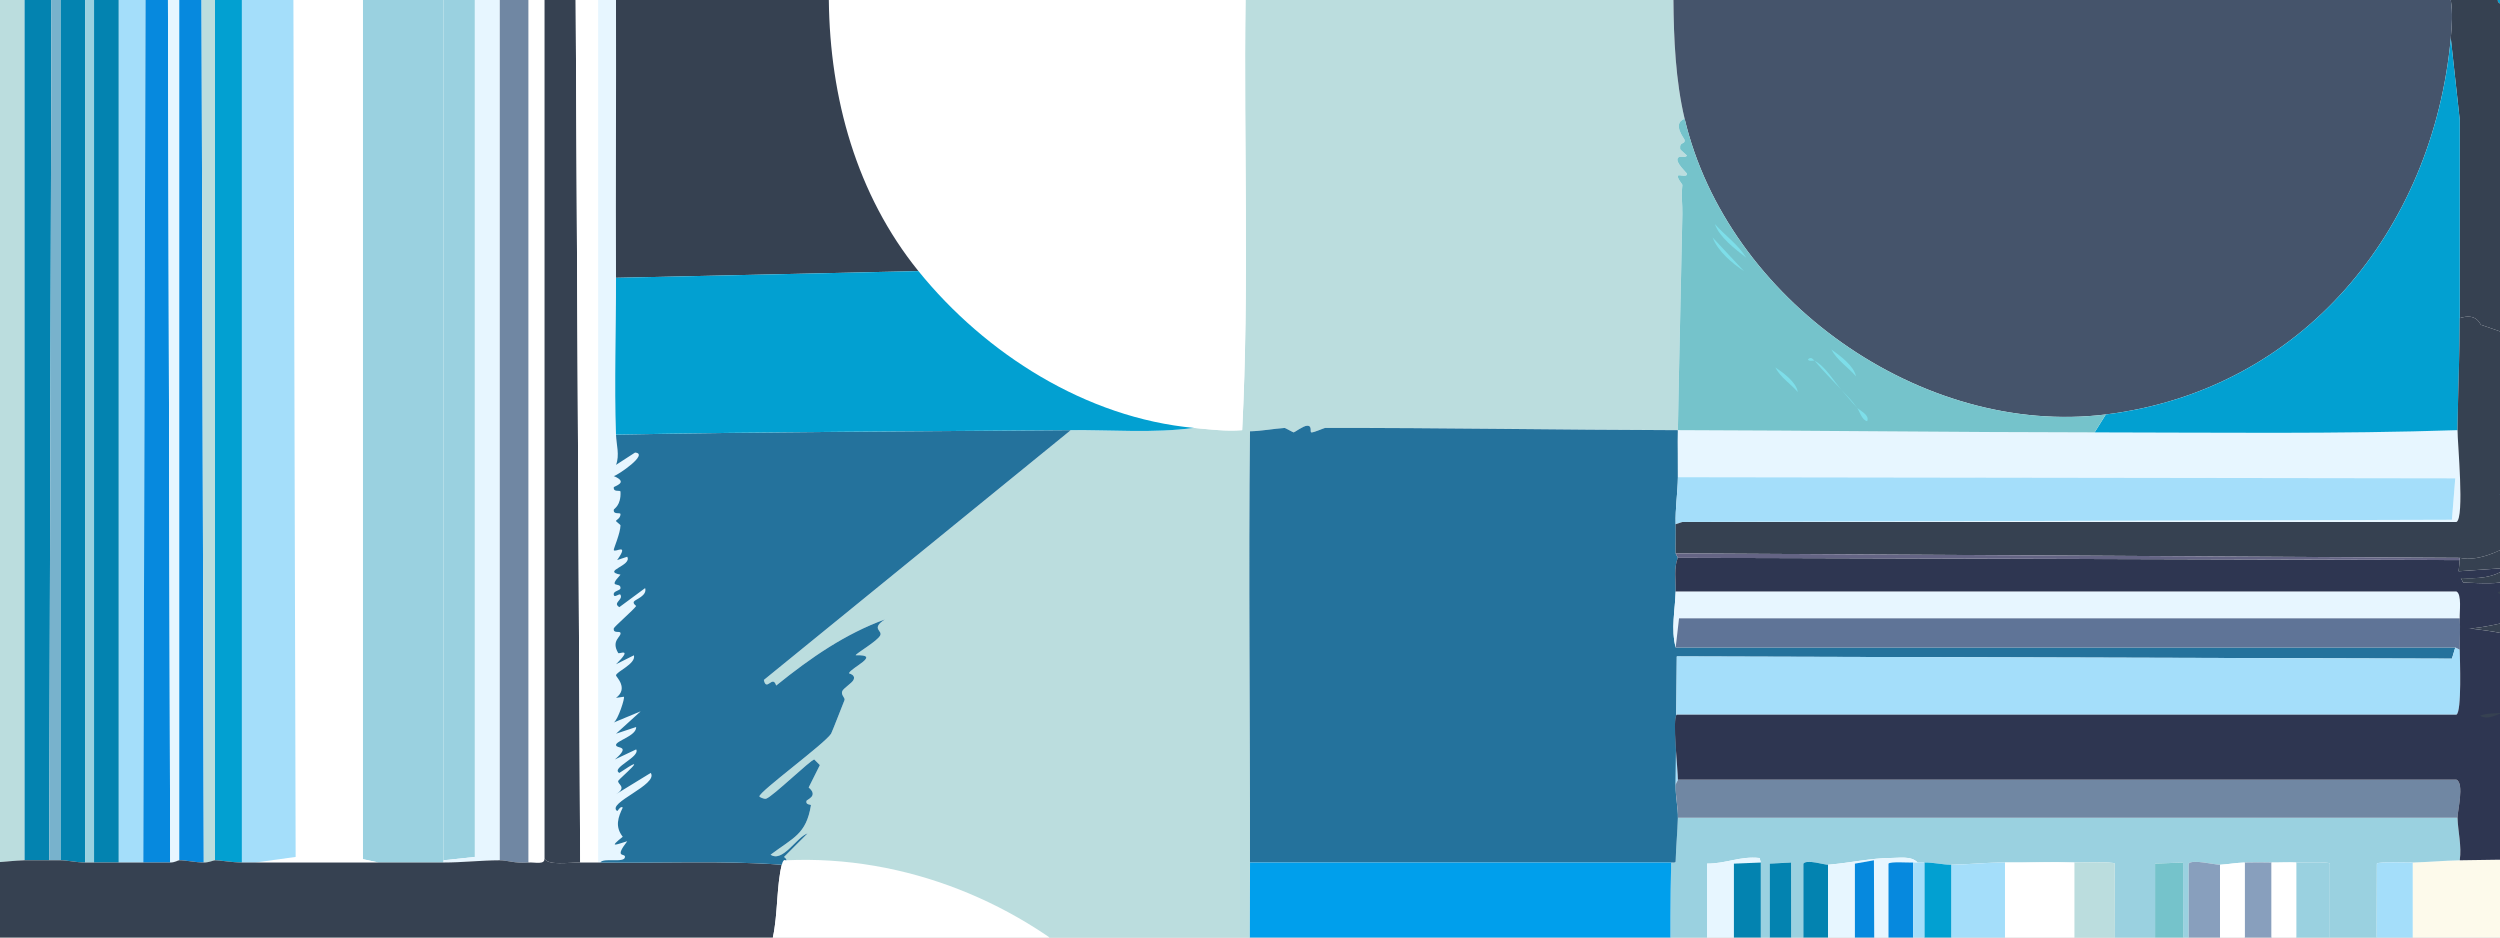
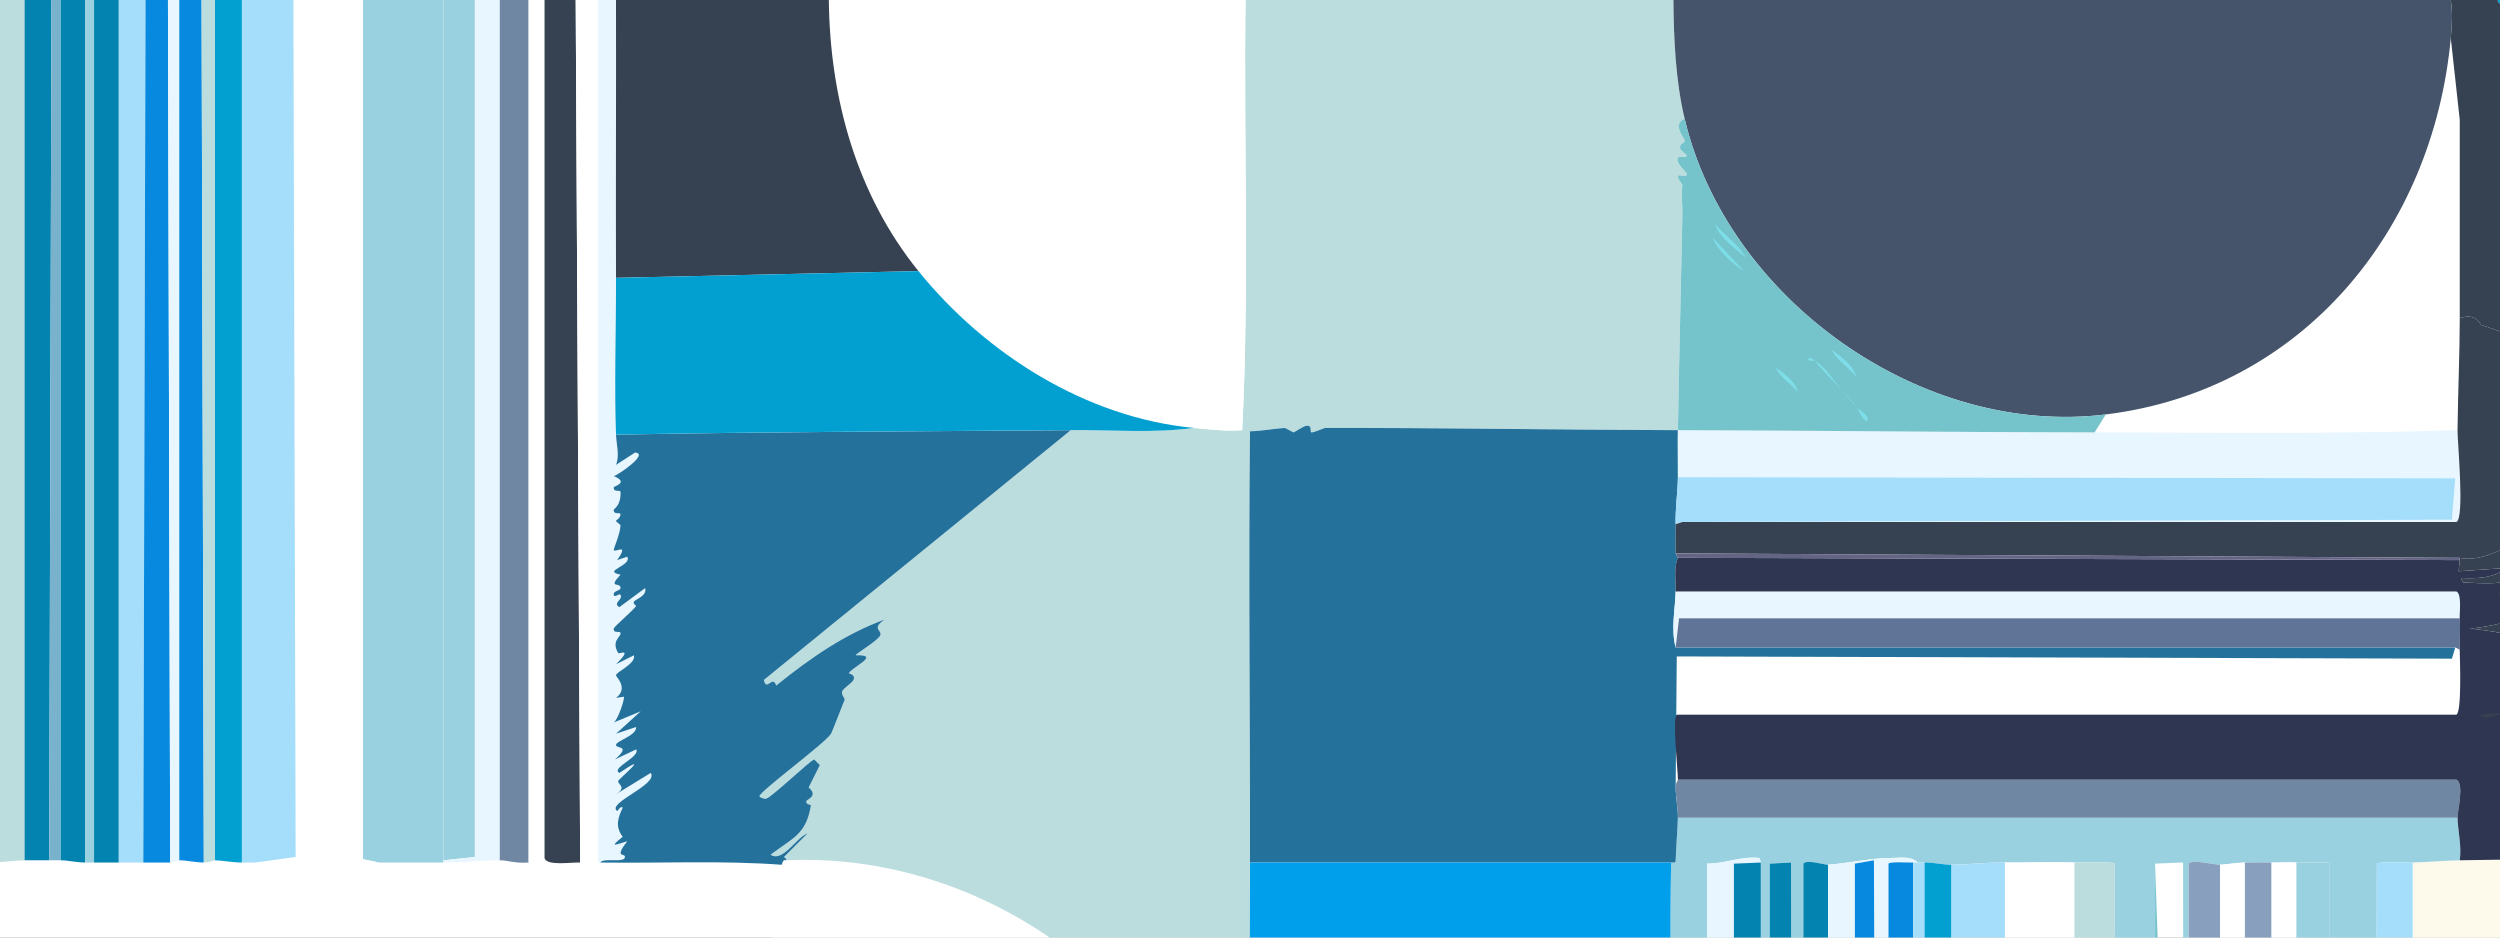
<svg xmlns="http://www.w3.org/2000/svg" width="1600" height="600" viewBox="0 0 1600 600" fill="none">
  <rect x="0" y="0" width="1600" height="600" fill="#808080" stroke="none" />
  <g clip-path="url(#clip0_510_13402)">
    <rect width="1600" height="600" fill="white" />
    <path d="M283.841 0.01V552.01C270.001 552.01 256.101 552.01 242.261 552.01L232.221 549.86V0.01H283.841Z" fill="#9AD1E0" />
    <path d="M232.23 0.01V549.86L242.27 552.01C216 552.01 189.68 552.01 163.41 552.01L189.22 548.43L187.79 0.01H232.24H232.23Z" fill="white" />
    <path d="M187.781 0.01L189.211 548.43L163.401 552.01C160.541 552.01 157.661 552.01 154.801 552.01V0.01H187.781Z" fill="#A4DEFA" />
    <path d="M368.439 0.01L371.309 552.01C364.519 551.86 350.139 554.29 348.369 549.14V0.01H368.439Z" fill="#364151" />
    <path d="M303.92 0.01V548.43L283.84 550.58V0.01H303.92Z" fill="#9AD1E0" />
    <path d="M15.73 0.01V550.58C9.45 550.74 2.14 551.66 -4.34 552.01L-2.91 0.01H15.73Z" fill="#BBDDDE" />
    <path d="M338.329 0.01V552.01C329.479 552.72 325.089 550.57 319.689 550.58V0.01H338.329Z" fill="#7087A3" />
    <path d="M154.8 0.01V552.01C148.64 552.01 141.15 550.57 137.59 550.58V0.01H154.8Z" fill="#02A0D1" />
    <path d="M93.149 0.01L91.719 552.01C86.479 552.03 81.189 551.99 75.949 552.01V0.01H93.159H93.149Z" fill="#A4DEFA" />
    <path d="M32.931 0.01L31.5 550.58C26.471 550.63 20.57 550.46 15.73 550.58V0.01H32.941H32.931Z" fill="#0383B0" />
    <path d="M319.69 0.01V550.58C308.01 550.6 295.76 552.01 283.85 552.01V550.58L303.92 548.43V0.01H319.69Z" fill="#E7F6FF" />
    <path d="M75.95 0.01V552.01C70.71 552.03 65.42 551.98 60.18 552.01V0.01H75.95Z" fill="#0383B0" />
    <path d="M129 0.01L130.43 552.01C125.22 552.02 119.35 550.56 114.66 550.58V0.01H129Z" fill="#0689DE" />
    <path d="M54.44 0.01V552.01C49.22 552.05 43.08 550.54 38.67 550.58V0.01H54.44Z" fill="#0383B0" />
    <path d="M107.491 0.01L108.921 552.01C103.201 552.03 97.431 551.98 91.711 552.01L93.141 0.01H107.481H107.491Z" fill="#0689DE" />
    <path d="M382.779 0.01V552.01C378.979 551.95 375.109 552.09 371.309 552.01L368.439 0.01H382.779Z" fill="white" />
    <path d="M394.249 0.01C394.399 59.25 394.049 118.56 394.249 177.8C394.359 211.13 393.079 244.88 394.249 278.16C394.469 284.57 396.689 291.29 394.249 297.52L406.439 289.63C415.719 290.32 395.339 304.16 392.819 304.68C402.839 308.84 392.889 311.12 392.819 311.85C392.479 315.45 397.049 313.24 397.119 314.72C397.529 323.62 392.899 325.51 392.819 326.19C392.409 329.74 397.129 327.62 397.119 329.06C397.099 331.79 394.259 332.75 394.249 333.36C394.249 333.88 397.129 335.7 397.119 336.23C397.039 341.31 392.609 351.18 392.819 352C393.349 354.07 403.109 346.81 394.969 358.45L401.419 356.3C404.729 362.07 384.849 365.36 397.119 367.77C388.479 377.18 397.349 372.11 397.119 376.37C397.019 378.15 392.279 377.99 392.819 380.67C393.269 382.91 396.439 379.43 397.119 380.67C398.929 383.95 391.819 385.74 396.399 388.56L412.889 376.37C414.349 381.3 406.649 383.55 405.719 384.97C404.849 386.31 407.239 387.71 407.149 387.84C405.409 390.39 392.919 401.17 392.809 402.18C392.409 405.77 396.699 403.49 397.109 405.05C397.779 407.58 390.779 409.84 395.679 417.95C396.179 418.77 405.399 414.04 394.249 425.12L405.719 419.38C407.169 424.92 394.149 429.9 394.249 432.28C394.289 433.15 402.449 440.5 394.249 446.62L399.269 445.9C400.099 446.53 395.519 460.67 392.819 462.39L410.029 455.22L394.259 469.56L407.159 465.26C407.369 470.95 394.299 474.13 394.259 476.73C394.219 479.33 404.319 476.62 393.539 486.05L407.159 479.6C409.939 484.45 390.609 491.51 396.409 494.65C417.879 480.15 396.159 498.52 395.689 499.67C394.809 501.85 401.719 503.63 394.259 508.27L416.479 494.65C421.559 502.15 387.899 513.93 394.969 519.02C395.309 519.27 397.249 515.33 398.549 516.87C395.579 523.05 393.449 528.99 398.549 535.51C389.739 542.57 393.429 540.84 401.419 538.38C392.809 549.56 400.119 545.76 399.989 548.42C399.779 552.64 386.029 548.61 384.219 552C383.739 552 383.259 552 382.789 552V0.01H394.259H394.249Z" fill="#E7F6FF" />
    <path d="M348.36 0.01V549.15C349.12 553.8 342.17 551.71 338.32 552.02V0.01H348.36Z" fill="white" />
    <path d="M137.6 0.01V550.58C136.59 550.58 133.82 552.01 130.43 552.01L129 0.01H137.6Z" fill="#BBDDDE" />
    <path d="M114.66 0.01V550.58C113.72 550.58 112.16 552 108.92 552.01L107.49 0.01H114.66Z" fill="#E7F6FF" />
    <path d="M60.179 0.01V552.01C58.279 552.02 56.349 552 54.44 552.01V0.01H60.179Z" fill="#9AD1E0" />
    <path d="M38.67 0.01V550.58C36.28 550.6 33.82 550.56 31.5 550.58L32.93 0.01H38.67Z" fill="#78B2CC" />
-     <path d="M371.309 552.02C375.109 552.1 378.979 551.96 382.779 552.02C383.259 552.02 383.739 552.02 384.209 552.02C422.909 552.57 461.759 550.6 500.349 553.45C496.949 566.94 497.879 585.28 494.609 600.05C468.369 718.76 377.959 815.22 252.299 823C138.419 830.06 18.719 743.96 -10.081 633.74C-16.981 607.32 -21.581 580.12 -21.551 552.73C-20.491 551.24 -12.451 552.22 -10.081 552.01C-8.201 551.84 -6.231 552.11 -4.341 552.01C2.139 551.66 9.449 550.73 15.729 550.58C20.569 550.46 26.469 550.63 31.499 550.58C33.819 550.56 36.279 550.6 38.669 550.58C43.079 550.55 49.219 552.05 54.439 552.01C56.339 552 58.269 552.02 60.179 552.01C65.419 551.98 70.709 552.03 75.949 552.01C81.189 551.99 86.479 552.03 91.719 552.01C97.439 551.98 103.209 552.03 108.929 552.01C112.159 552 113.729 550.58 114.669 550.58C119.359 550.57 125.239 552.03 130.439 552.01C133.829 552.01 136.599 550.58 137.609 550.58C141.159 550.58 148.649 552.01 154.819 552.01C157.679 552.01 160.559 552.01 163.419 552.01C189.689 552.01 216.009 552.01 242.279 552.01C256.119 552.01 270.019 552.01 283.859 552.01C295.769 552.01 308.019 550.6 319.699 550.58C325.099 550.58 329.489 552.73 338.339 552.01C342.189 551.7 349.139 553.8 348.379 549.14C350.149 554.28 364.529 551.86 371.319 552.01L371.309 552.02Z" fill="#364151" />
    <path d="M503.211 550.58C655.451 543.54 800.461 673.01 787.101 830.17C718.501 831.62 645.531 868.02 599.281 918.35C552.581 969.17 533.781 1033.3 527.591 1101.16H504.651V1073.92C504.651 1065.82 504.621 1057.65 504.651 1049.55C504.701 1036.67 504.631 1023.72 504.651 1010.84C504.671 997.96 504.591 985.01 504.651 972.13C504.651 970.23 504.651 968.29 504.651 966.39C504.681 961.15 504.651 955.86 504.651 950.62C504.661 943.51 504.651 936.31 504.651 929.11C504.671 914.79 504.631 900.41 504.651 886.1C504.651 878.58 509.221 829.66 503.931 827.32L252.301 823.02C377.961 815.23 468.371 718.78 494.611 600.07C497.871 585.31 496.941 566.97 500.351 553.47C501.551 548.7 502.951 551.13 503.221 550.6L503.211 550.58Z" fill="white" />
    <path d="M1070.99 0.01C1071.18 24.87 1072.39 51.7 1078.16 76C1069.79 79.11 1078.08 88.79 1078.16 89.62C1078.46 92.77 1074.76 90.29 1075.29 95.36C1075.35 95.95 1079.77 99.39 1079.59 99.66C1078.43 101.39 1075.04 99.36 1073.85 101.09C1071.92 103.92 1079.53 110.55 1079.59 111.13C1079.88 114.01 1074.27 111.28 1073.85 112.56C1073.34 114.13 1076.75 117.98 1076.72 118.3C1075.88 127.08 1076.85 129.85 1076.72 136.94C1075.91 180.59 1074.61 229.63 1073.85 275.3C998.421 275.1 922.031 273.74 848.031 273.87C847.531 273.87 841.041 276.73 839.431 276.74C837.931 276.74 840.271 272.4 836.561 272.44C834.171 272.47 828.441 276.72 827.961 276.74C827.641 276.75 822.541 273.85 822.221 273.87C814.981 274.36 807.351 275.88 800.001 276.02C798.961 367.94 800.151 460.34 800.001 552.02C799.841 644.75 799.211 737.46 798.571 830.17C794.771 830.12 790.901 830.09 787.101 830.17C800.461 673.01 655.451 543.54 503.211 550.58C503.631 549.77 502.231 548.99 501.781 548.43L516.831 533.38C509.731 535.75 500.981 552.22 493.171 547C507.681 536.11 515.931 533.98 518.981 515.46C519.141 514.5 515.561 515.54 516.111 512.59C516.271 511.72 524.021 509.46 517.541 503.99L524.711 489.65L521.131 486.07C518.991 486.09 494.351 509.96 490.301 511.16C488.991 511.55 486.021 510.07 486.001 509.73C485.791 506.69 527.951 475.89 531.881 469.58C532.521 468.55 539.561 450.28 540.481 448.07C541.081 446.65 538.011 444.83 539.051 442.33C539.831 440.45 545.261 437.18 546.221 435.16C547.851 431.72 543.271 431.12 543.351 430.86C544.431 427.4 564.601 418.75 547.651 419.39C547.441 418.39 561.921 410.16 563.421 406.49C564.671 403.41 557.291 402.37 566.291 396.45C541.301 405.5 519.011 420.75 496.751 438.75C494.491 431.49 490.541 443.05 488.861 435.17L685.291 275.3C711.741 275.08 737.981 277.36 764.151 273.87C774.471 274.83 784.531 276.13 794.981 275.3C799.601 184.63 795.931 91.65 797.131 0.01H1070.98H1070.99Z" fill="#BBDDDE" />
    <path d="M1763.5 550.58V827.3L1575.68 830.88L1577.11 1101.15H1544.13V552.01C1554.1 551.72 1564.43 550.79 1574.24 550.58C1637.08 549.19 1700.63 551.97 1763.5 550.58Z" fill="#FDFAEB" />
    <path d="M1572.81 523.34C1573.07 532.17 1575.57 541.53 1574.24 550.58C1564.43 550.8 1554.1 551.73 1544.13 552.01C1540.7 552.11 1522.21 551.29 1521.19 552.73L1519.76 1101.15H1491.08V552.73C1490.01 551.22 1472.95 552.2 1469.57 552.01C1464.37 551.72 1459.01 552.11 1453.8 552.01C1447.68 551.89 1442.74 551.85 1436.59 552.01C1431.17 552.15 1425.97 553.14 1420.82 553.44C1418.16 553.6 1402.87 549.72 1400.75 552.72V1101.14H1397.88L1397.16 552L1379.24 552.72V1101.14H1354.87L1353.44 552.72C1352.4 551.25 1331.51 552.14 1327.63 552C1312.89 551.5 1297.94 552.14 1283.18 552C1271.62 551.89 1260.12 553.26 1248.77 553.43C1243.88 553.51 1237.3 551.84 1231.56 552C1230.14 552.04 1228.68 551.94 1227.26 552C1223.22 547.52 1215.01 549.15 1209.34 549.13C1198.28 549.1 1183.88 552.27 1169.91 553.43C1168.09 553.58 1156.22 549.77 1154.14 552.71V1101.13H1146.97L1146.25 551.99L1132.63 552.71V1101.13H1126.89V551.99L1126.17 549.12C1113.75 547.74 1104.81 552.76 1092.48 552.7V1101.12H1069.54C1069.11 1093.07 1070.13 1084.77 1069.54 1076.75C1073.77 948.73 1069.14 820.5 1069.54 692.5C1069.69 645.8 1068.4 598.57 1069.54 551.99C1069.54 551.84 1072.38 552.45 1072.41 551.27C1072.65 541.93 1073.58 532.47 1073.84 523.31H1572.79L1572.81 523.34Z" fill="#9AD1E0" />
    <path d="M797.141 0.01C795.941 91.64 799.611 184.63 794.991 275.3C784.541 276.12 774.481 274.82 764.161 273.87C695.281 267.47 630.651 226.48 587.811 173.51C548.121 124.44 531.141 62.77 530.461 0.02H797.141V0.01Z" fill="white" />
    <path d="M530.449 0.01C531.129 62.76 548.109 124.43 587.799 173.5L394.239 177.8C394.039 118.56 394.389 59.25 394.239 0.01H530.449Z" fill="#364151" />
    <path d="M1327.64 552.02V1101.16H1283.19V552.02C1297.95 552.16 1312.89 551.52 1327.64 552.02Z" fill="white" />
    <path d="M1283.19 552.02V1101.16H1248.78V553.46C1260.13 553.28 1271.63 551.92 1283.19 552.03V552.02Z" fill="#A4DEFA" />
    <path d="M1354.88 1101.15H1327.64V552.01C1331.52 552.14 1352.41 551.26 1353.45 552.73L1354.88 1101.15Z" fill="#BBDDDE" />
    <path d="M1227.27 552.02C1226.33 552.06 1225.34 551.96 1224.4 552.02C1221.62 552.18 1209.68 551.26 1208.63 552.74V1101.16H1201.46L1199.31 550.59L1187.12 552.74V1101.16H1169.91V553.46C1183.88 552.3 1198.28 549.13 1209.34 549.16C1215.01 549.18 1223.23 547.54 1227.26 552.03L1227.27 552.02Z" fill="#E7F6FF" />
    <path d="M1544.14 552.02V1101.16H1519.77L1521.2 552.74C1522.22 551.3 1540.71 552.12 1544.14 552.02Z" fill="#A4DEFA" />
    <path d="M1491.09 1101.15H1469.58V552.01C1472.95 552.2 1490.01 551.22 1491.09 552.73V1101.15Z" fill="#9AD1E0" />
    <path d="M1420.83 553.45V1101.15H1400.76V552.73C1402.89 549.73 1418.17 553.6 1420.83 553.45Z" fill="#889FBD" />
-     <path d="M1397.89 1101.15H1379.25V552.73L1397.17 552.02L1397.89 1101.15Z" fill="#75C3CB" />
+     <path d="M1397.89 1101.15H1379.25V552.73L1397.89 1101.15Z" fill="#75C3CB" />
    <path d="M1126.91 552.02L1109.7 552.74V1101.16H1092.49V552.74C1104.83 552.8 1113.76 547.78 1126.18 549.16L1126.9 552.03L1126.91 552.02Z" fill="#E7F6FF" />
    <path d="M1453.81 552.02V1101.16H1436.6V552.02C1442.75 551.86 1447.69 551.9 1453.81 552.02Z" fill="#889FBD" />
    <path d="M1126.91 552.02V1101.15H1109.7V552.73L1126.91 552.02Z" fill="#0383B0" />
    <path d="M1248.78 553.45V1101.15H1231.57V552.01C1237.31 551.86 1243.89 553.52 1248.78 553.44V553.45Z" fill="#02A0D1" />
    <path d="M1469.58 552.02V1101.16H1453.81V552.02C1459.02 552.12 1464.38 551.73 1469.58 552.02Z" fill="white" />
    <path d="M1436.6 552.02V1101.16H1420.83V553.46C1425.98 553.16 1431.18 552.16 1436.6 552.03V552.02Z" fill="white" />
    <path d="M1224.4 552.02V1101.16H1208.63V552.74C1209.68 551.26 1221.62 552.19 1224.4 552.02Z" fill="#0689DE" />
    <path d="M1169.92 553.45V1101.15H1154.15V552.73C1156.23 549.79 1168.1 553.6 1169.92 553.45Z" fill="#0383B0" />
    <path d="M1201.46 1101.15H1187.13V552.73L1199.31 550.58L1201.46 1101.15Z" fill="#0689DE" />
    <path d="M1146.98 1101.15H1132.64V552.73L1146.26 552.02L1146.98 1101.15Z" fill="#0383B0" />
    <path d="M1227.27 552.02C1228.69 551.96 1230.15 552.06 1231.57 552.02V1101.16H1224.4V552.02C1225.34 551.96 1226.32 552.06 1227.27 552.02Z" fill="#A4DEFA" />
    <path d="M1073.86 275.3C1073.69 285.36 1073.97 295.48 1073.86 305.41C1073.75 315.23 1072.09 325.51 1072.43 335.52C1072.64 341.7 1072.28 347.97 1072.43 354.16L1073.86 357.03C1071.09 363.31 1072.64 371.71 1072.43 378.54C1072.06 390.39 1069.33 402.76 1072.43 414.38H1571.38L1569.23 421.55L1073.14 420.12L1072.42 503.28C1072.32 509.78 1074.02 517.66 1073.85 523.35C1073.59 532.51 1072.65 541.97 1072.42 551.31C1072.39 552.48 1069.56 551.88 1069.55 552.03H800.001C800.151 460.34 798.961 367.95 800.001 276.03C807.361 275.89 814.991 274.36 822.221 273.88C822.541 273.86 827.631 276.76 827.961 276.75C828.441 276.73 834.171 272.48 836.561 272.45C840.261 272.41 837.931 276.76 839.431 276.75C841.041 276.75 847.531 273.88 848.031 273.88C922.031 273.75 998.421 275.12 1073.85 275.31L1073.86 275.3Z" fill="#24729C" />
    <path d="M1069.56 552.02C1068.42 598.6 1069.71 645.83 1069.56 692.53H1068.13C1068.76 683.47 1066.76 673.74 1068.13 664.57C1064.32 664.69 1056.3 676.54 1054.51 676.76C1042.19 678.23 1061.69 660.1 1060.96 654.54C1057.61 649.9 1050.1 664.98 1047.34 665.29C1044.58 665.6 1041.96 660.94 1041.6 660.99C1039.14 661.33 1021.1 704.5 1017.23 704C1016.66 703.93 1016.03 698.99 1012.93 699.7C1010.54 700.25 988.62 738.82 982.82 738.41C977.63 738.04 994.37 719.14 984.25 716.9C981.37 727.5 949.94 748.37 947.69 753.46C946.72 755.66 953.5 760.18 953.43 760.63C952.22 767.68 912.27 784.14 910.42 799.34C910.37 799.77 914.61 800.74 914.72 802.21C915.04 806.6 870.15 822.07 868.84 826.58C868.64 827.27 872.42 836.57 867.41 840.2C845.7 834.45 821.13 830.45 798.59 830.16C799.24 737.45 799.87 644.73 800.02 552.01H1069.57L1069.56 552.02Z" fill="#009FEC" />
    <path d="M685.301 275.3L488.871 435.17C490.541 443.06 494.491 431.49 496.761 438.75C519.011 420.75 541.311 405.5 566.301 396.45C557.301 402.37 564.691 403.41 563.431 406.49C561.931 410.17 547.451 418.4 547.661 419.39C564.611 418.75 544.441 427.4 543.361 430.86C543.281 431.12 547.861 431.72 546.231 435.16C545.281 437.17 539.841 440.45 539.061 442.33C538.021 444.82 541.091 446.64 540.491 448.07C539.561 450.28 532.531 468.55 531.891 469.58C527.961 475.88 485.801 506.68 486.011 509.73C486.031 510.08 489.001 511.55 490.311 511.16C494.351 509.96 519.001 486.09 521.141 486.07L524.721 489.65L517.551 503.99C524.031 509.46 516.281 511.72 516.121 512.59C515.571 515.54 519.141 514.5 518.991 515.46C515.941 533.98 507.691 536.11 493.181 547C500.991 552.22 509.731 535.75 516.841 533.38L501.791 548.43C502.251 548.99 503.641 549.77 503.221 550.58C502.951 551.1 501.551 548.68 500.351 553.45C461.761 550.6 422.911 552.57 384.211 552.02C386.031 548.63 399.771 552.66 399.981 548.44C400.111 545.78 392.801 549.58 401.411 538.4C393.421 540.86 389.731 542.6 398.541 535.53C393.441 529.01 395.571 523.07 398.541 516.89C397.241 515.35 395.301 519.29 394.961 519.04C387.881 513.95 421.551 502.17 416.471 494.67L394.251 508.29C401.711 503.65 394.811 501.86 395.681 499.69C396.141 498.54 417.871 480.17 396.401 494.67C390.611 491.53 409.931 484.47 407.151 479.62L393.531 486.07C404.311 476.64 394.201 479.44 394.251 476.75C394.301 474.06 407.371 470.97 407.151 465.28L394.251 469.58L410.021 455.24L392.811 462.41C395.521 460.69 400.091 446.56 399.261 445.92L394.241 446.64C402.441 440.53 394.281 433.17 394.241 432.3C394.141 429.92 407.161 424.93 405.711 419.4L394.241 425.14C405.391 414.06 396.171 418.8 395.671 417.97C390.781 409.86 397.781 407.6 397.101 405.07C396.691 403.52 392.401 405.79 392.801 402.2C392.911 401.19 405.401 390.41 407.141 387.86C407.231 387.73 404.841 386.33 405.711 384.99C406.641 383.57 414.331 381.32 412.881 376.39L396.391 388.58C391.801 385.77 398.921 383.97 397.111 380.69C396.431 379.45 393.261 382.93 392.811 380.69C392.271 378.01 397.011 378.17 397.111 376.39C397.341 372.13 388.471 377.2 397.111 367.79C384.841 365.38 404.721 362.09 401.411 356.32L394.961 358.47C403.101 346.83 393.341 354.08 392.811 352.02C392.601 351.2 397.031 341.33 397.111 336.25C397.111 335.73 394.231 333.91 394.241 333.38C394.251 332.76 397.091 331.8 397.111 329.08C397.111 327.64 392.401 329.77 392.811 326.21C392.891 325.53 397.521 323.64 397.111 314.74C397.041 313.26 392.471 315.47 392.811 311.87C392.881 311.14 402.831 308.86 392.811 304.7C395.331 304.18 415.711 290.33 406.431 289.65L394.241 297.54C396.681 291.31 394.461 284.59 394.241 278.18C491.351 276.34 588.671 276.12 685.301 275.31V275.3Z" fill="#24729C" />
    <path d="M764.161 273.86C737.991 277.36 711.761 275.07 685.301 275.29C588.671 276.1 491.351 276.31 394.241 278.16C393.071 244.88 394.351 211.13 394.241 177.8L587.801 173.5C630.641 226.48 695.281 267.47 764.151 273.86H764.161Z" fill="#02A0D1" />
    <path d="M1598.62 0.01H1763.5V73.13C1715.84 32.36 1669.4 13.91 1607.94 4.31C1605.97 4 1597.82 3.13 1598.62 0.01Z" fill="#02A0D1" />
-     <path d="M1574.25 415.81C1574.32 421.76 1575.66 455.81 1572.1 457.39H1073.15C1070.12 459.54 1073.96 493.56 1073.87 498.97C1073.85 500.12 1072.48 500.52 1072.44 503.27L1073.16 420.11L1569.25 421.54L1571.4 414.37L1574.27 415.8L1574.25 415.81Z" fill="#A4DEFA" />
    <path d="M1572.81 523.34H1073.86C1074.02 517.65 1072.32 509.77 1072.43 503.27C1072.47 500.52 1073.84 500.11 1073.86 498.97H1572.1C1577.36 501.3 1572.7 519.46 1572.82 523.34H1572.81Z" fill="#7087A3" />
    <path d="M1574.25 395.73H1074.58L1072.43 414.37C1069.33 402.74 1072.06 390.37 1072.43 378.53H1572.1C1575.74 380.14 1574 392.18 1574.25 395.74V395.73Z" fill="#E7F6FF" />
    <path d="M1574.25 395.73C1574.71 402.3 1574.17 409.19 1574.25 415.8L1571.38 414.37H1072.43L1074.58 395.73H1574.25Z" fill="#5F7497" />
    <path d="M1763.5 223.68V550.58C1700.63 551.97 1637.08 549.19 1574.24 550.58C1575.57 541.53 1573.07 532.17 1572.81 523.34C1572.69 519.45 1577.35 501.3 1572.09 498.97H1073.85C1073.94 493.56 1070.1 459.54 1073.13 457.39H1572.08C1575.64 455.81 1574.31 421.76 1574.23 415.81C1574.15 409.2 1574.69 402.31 1574.23 395.74C1573.98 392.19 1575.72 380.15 1572.08 378.53H1072.41C1072.62 371.7 1071.08 363.31 1073.84 357.02L1574.23 358.45L1573.51 365.62L1604.34 363.47C1595.83 370.11 1585.2 370.4 1574.95 369.92L1576.38 372.79C1604.33 374.2 1607.76 373.92 1628.71 357.02C1634.2 359.45 1651.22 342.44 1648.78 336.95C1665.18 315.63 1670.48 294.15 1667.42 264.54C1667.21 262.54 1653.51 219.26 1661.68 230.13C1666.87 237.04 1671.14 262.31 1671.72 271.71L1673.15 261.67L1678.17 263.82C1683.02 262.04 1672.06 246.1 1678.17 242.31C1681.75 242.31 1682.35 262.72 1683.19 265.97C1683.97 268.98 1687.95 265.81 1688.93 268.84C1690.68 274.26 1686.51 306.35 1684.63 313.29C1675.8 345.82 1642.46 376.06 1612.94 390C1609.52 389.71 1607.18 390.28 1604.34 392.15C1607.35 394.15 1610.51 391.15 1612.94 390C1615.46 390.21 1616.92 389.46 1618.68 392.15C1618.87 396.05 1584.46 402.79 1579.97 402.19C1587.88 402.97 1595.87 404.12 1603.63 405.77C1606.8 406.44 1604.07 409.87 1605.06 410.07C1620.86 413.22 1669.43 379.19 1680.33 366.34C1704.11 338.32 1716.23 279.66 1709.01 245.9C1708.39 243.03 1695.25 213.48 1699.69 213.64C1706.59 225.59 1712.49 239.4 1714.74 253.07C1717.26 268.36 1716.93 325.35 1711.87 341.96C1711.39 343.54 1708.58 347.29 1707.57 349.13C1700.24 351.88 1712.36 335.58 1707.57 333.36L1697.53 354.87L1655.95 393.58C1656.52 395.4 1669.77 387.04 1659.53 398.6L1610.06 425.12C1618.91 426.21 1623.19 421.24 1632.28 425.84L1634.43 427.99C1630.83 428.52 1623.98 437.19 1629.41 437.31C1630.57 437.34 1641.6 424.46 1648.05 424.41C1656.86 424.33 1643.11 430.84 1646.62 434.45C1661.19 438.44 1715.84 379.8 1723.33 366.35C1724.11 364.96 1721.64 359.64 1723.33 356.31C1725.16 352.71 1726.98 356.24 1727.63 354.88C1730.63 348.56 1731.64 341.4 1735.52 335.52C1743.97 335.57 1726.55 367.13 1726.2 370.65C1732.1 373.26 1738.79 352.68 1742.69 352.73C1745.86 352.41 1744.67 355.01 1744.84 357.03C1743.98 359.21 1739.76 361.58 1742.69 365.63C1743.51 362.75 1745.1 360.15 1744.84 357.03C1752.11 338.55 1744.48 343.68 1744.84 333.37C1745.76 306.62 1752.34 282.74 1747.71 254.51C1747.54 253.47 1744.15 256.29 1743.41 253.08C1742.45 248.94 1744.96 244.9 1744.84 244.48C1743.9 241.19 1741.8 235.52 1740.54 231.58C1740.16 230.4 1737.36 233.54 1736.24 230.15C1733.51 221.89 1727.99 209.49 1726.2 202.91C1726.03 202.29 1729.61 193.54 1729.07 191.44C1728.42 188.92 1700.21 153.67 1696.81 150.58C1688.97 143.43 1675.78 136.89 1667.42 129.79C1672.39 126.55 1676.31 130.4 1681.04 133.37C1713.89 154.04 1744.01 205.1 1750.58 243.05C1754.65 266.54 1751.14 290.99 1755.6 314.02C1759.51 313.9 1757.45 241.42 1757.75 235.88C1757.88 233.49 1760.13 224.8 1763.49 223.69L1763.5 223.68Z" fill="#2E3651" />
    <path d="M1602.92 455.95C1597.92 456.86 1592.97 461.17 1587.15 458.1C1591.79 456.1 1598.51 456.84 1602.92 455.95Z" fill="#364151" />
    <path d="M1604.35 378.53C1604.07 378.58 1601.03 381.9 1598.61 379.25C1600.05 377.64 1602.81 379.07 1604.35 378.53Z" fill="#364151" />
    <path d="M1598.62 0.01C1597.82 3.13 1605.97 4 1607.94 4.31C1669.41 13.92 1715.85 32.36 1763.5 73.13V84.6L1753.46 78.15L1763.5 87.47V223.68C1760.14 224.79 1757.9 233.48 1757.76 235.87C1757.45 241.41 1759.52 313.9 1755.61 314.01C1751.15 290.97 1754.66 266.53 1750.59 243.04C1744.02 205.09 1713.9 154.03 1681.05 133.36C1676.32 130.38 1672.4 126.54 1667.43 129.78C1675.79 136.88 1688.98 143.42 1696.82 150.57C1700.22 153.67 1728.43 188.91 1729.08 191.43C1729.62 193.53 1726.05 202.28 1726.21 202.9C1728 209.48 1733.51 221.88 1736.25 230.14C1737.37 233.53 1740.17 230.4 1740.55 231.57C1741.81 235.51 1743.91 241.18 1744.85 244.47C1744.97 244.89 1742.46 248.93 1743.42 253.07C1744.16 256.28 1747.55 253.47 1747.72 254.5C1752.35 282.73 1745.78 306.61 1744.85 333.36C1744.49 343.67 1752.12 338.54 1744.85 357.02C1744.68 355 1745.87 352.39 1742.7 352.72C1738.8 352.67 1732.11 373.25 1726.21 370.64C1726.56 367.13 1743.98 335.56 1735.53 335.51C1731.66 341.39 1730.64 348.54 1727.64 354.87C1726.99 356.23 1725.16 352.7 1723.34 356.3C1721.65 359.63 1724.12 364.94 1723.34 366.34C1715.85 379.8 1661.21 438.44 1646.63 434.44C1643.12 430.84 1656.87 424.33 1648.06 424.4C1641.61 424.46 1630.59 437.33 1629.42 437.3C1623.99 437.18 1630.83 428.51 1634.44 427.98L1632.29 425.83C1623.19 421.23 1618.91 426.21 1610.07 425.11L1659.54 398.59C1669.77 387.04 1656.52 395.39 1655.96 393.57L1697.54 354.86L1707.58 333.35C1712.37 335.57 1700.25 351.87 1707.58 349.12C1708.59 347.28 1711.4 343.53 1711.88 341.95C1716.94 325.34 1717.27 268.34 1714.75 253.06C1712.5 239.39 1706.6 225.58 1699.7 213.63C1695.26 213.47 1708.4 243.02 1709.02 245.89C1716.25 279.64 1704.12 338.31 1680.34 366.33C1669.44 379.18 1620.86 413.21 1605.07 410.06C1604.07 409.86 1606.81 406.43 1603.64 405.76C1595.88 404.11 1587.9 402.95 1579.98 402.18C1584.48 402.78 1618.88 396.05 1618.69 392.14C1616.94 389.45 1615.48 390.2 1612.95 389.99C1642.47 376.05 1675.81 345.81 1684.64 313.28C1686.52 306.35 1690.69 274.26 1688.94 268.83C1687.97 265.81 1683.99 268.97 1683.2 265.96C1682.36 262.72 1681.76 242.31 1678.18 242.3C1672.07 246.09 1683.03 262.02 1678.18 263.81L1673.16 261.66L1671.73 271.7C1671.16 262.3 1666.89 237.03 1661.69 230.12C1653.52 219.25 1667.22 262.53 1667.43 264.53C1670.49 294.13 1665.19 315.61 1648.79 336.94C1641.99 345.78 1637.33 350.06 1628.72 357.01C1607.77 373.91 1604.34 374.19 1576.39 372.78L1574.96 369.91C1585.22 370.39 1595.84 370.09 1604.35 363.46L1573.52 365.61L1574.24 358.44V357.01C1598.89 362.78 1647.7 323.33 1647.36 300.38C1647.31 297 1643.12 294.06 1643.06 291.78C1642.43 268.03 1642.71 248.05 1628.72 227.26C1623.19 219.03 1596.87 211.15 1587.86 207.9C1587.07 207.62 1585.28 200.02 1574.24 203.6C1574.31 161.49 1574.18 118.98 1574.24 76.71L1568.5 24.38C1569.24 16.38 1569.77 8.02 1568.5 0.01H1598.61H1598.62Z" fill="#364151" />
    <path d="M1340.54 276.73C1417.84 276.8 1495.5 277.87 1572.81 275.3C1572.73 282.91 1577.46 331.7 1572.09 334.08H1076.72L1569.22 332.65L1571.37 306.13L1073.85 305.41C1073.96 295.48 1073.68 285.36 1073.85 275.3C1162.82 275.53 1251.49 276.66 1340.53 276.73H1340.54Z" fill="#E7F6FF" />
    <path d="M1076.72 334.08L1072.42 335.51C1072.08 325.5 1073.74 315.22 1073.85 305.4L1571.37 306.12L1569.22 332.64L1076.72 334.07V334.08Z" fill="#A4DEFA" />
    <path d="M1568.51 0.01C1569.78 8.03 1569.25 16.39 1568.51 24.38C1557.06 147.46 1473.45 249.71 1347.71 265.25C1229.77 279.83 1105.58 191.58 1078.16 75.99C1072.39 51.69 1071.18 24.86 1070.99 0H1568.51V0.01Z" fill="#45546B" />
-     <path d="M1574.25 203.61C1574.21 227.26 1573.08 251.49 1572.82 275.3C1495.51 277.88 1417.85 276.8 1340.55 276.73L1347.72 265.26C1473.46 249.72 1557.07 147.47 1568.52 24.39L1574.26 76.72C1574.2 118.99 1574.33 161.5 1574.26 203.61H1574.25Z" fill="#02A0D1" />
    <path d="M1347.71 265.26L1340.54 276.73C1251.5 276.65 1162.82 275.53 1073.86 275.3C1074.62 229.63 1075.92 180.59 1076.73 136.94C1076.86 129.86 1075.89 127.09 1076.73 118.3C1076.76 117.98 1073.35 114.14 1073.86 112.56C1074.28 111.27 1079.89 114 1079.6 111.13C1079.54 110.55 1071.93 103.92 1073.86 101.09C1075.04 99.36 1078.44 101.39 1079.6 99.66C1079.78 99.39 1075.36 95.95 1075.3 95.36C1074.77 90.29 1078.47 92.78 1078.17 89.62C1078.09 88.79 1069.8 79.11 1078.17 76C1105.59 191.59 1229.78 279.84 1347.72 265.26H1347.71Z" fill="#75C3CB" />
    <path d="M1096.08 151.99L1116.15 173.5C1108.76 168.69 1099.25 160.61 1096.08 151.99Z" fill="#7DDEE9" />
    <path d="M1097.51 143.39C1103.93 150.68 1112.46 156.52 1117.58 164.9C1110.73 159.57 1100.43 151.9 1097.51 143.39Z" fill="#7DDEE9" />
    <path d="M1178.52 249.49C1172.35 243.03 1167.14 237.75 1161.31 230.85C1168.44 234.64 1173.4 243.66 1178.52 249.49Z" fill="#7DDEE9" />
    <path d="M1172.07 223.68C1177.38 227.43 1186.53 234.08 1187.84 240.89C1182.86 235.06 1175.73 230.59 1172.07 223.68Z" fill="#7DDEE9" />
    <path d="M1136.23 235.15C1141.03 238.36 1149.79 244.7 1150.57 250.92C1146.07 245.58 1139.4 241.55 1136.23 235.15Z" fill="#7DDEE9" />
    <path d="M1188.56 260.96C1184.73 257.01 1182.04 253.49 1178.52 249.49C1182.58 253.74 1184.98 256.12 1188.56 260.96Z" fill="#7DDEE9" />
    <path d="M1188.56 260.96C1190.45 262.9 1196.71 265.64 1195.01 269.56C1191.59 268.98 1189.81 262.65 1188.56 260.96Z" fill="#7DDEE9" />
    <path d="M1161.32 230.85C1161 230.48 1157.9 231.59 1157.02 230.13C1159.13 227.65 1160.58 230.45 1161.32 230.85Z" fill="#7DDEE9" />
    <path d="M1574.25 357.02L1072.43 354.15C1072.28 347.96 1072.64 341.69 1072.43 335.51L1076.73 334.08H1572.1C1577.47 331.7 1572.73 282.91 1572.82 275.3C1573.08 251.49 1574.21 227.26 1574.25 203.61C1585.29 200.03 1587.08 207.63 1587.87 207.91C1596.88 211.15 1623.2 219.04 1628.73 227.27C1642.72 248.06 1642.44 268.04 1643.07 291.79C1643.13 294.07 1647.32 297.01 1647.37 300.39C1647.7 323.34 1598.9 362.79 1574.25 357.02Z" fill="#364151" />
    <path d="M1574.25 357.02V358.46L1073.86 357.02L1072.42 354.15L1574.25 357.02Z" fill="#646484" />
    <path d="M1609.37 303.97C1614.58 306.39 1601.66 315.88 1599.33 316.87L1609.37 303.97Z" fill="#45546B" />
  </g>
  <defs>
    <clipPath id="clip0_510_13402">
      <rect width="1600" height="600" fill="white" />
    </clipPath>
  </defs>
</svg>